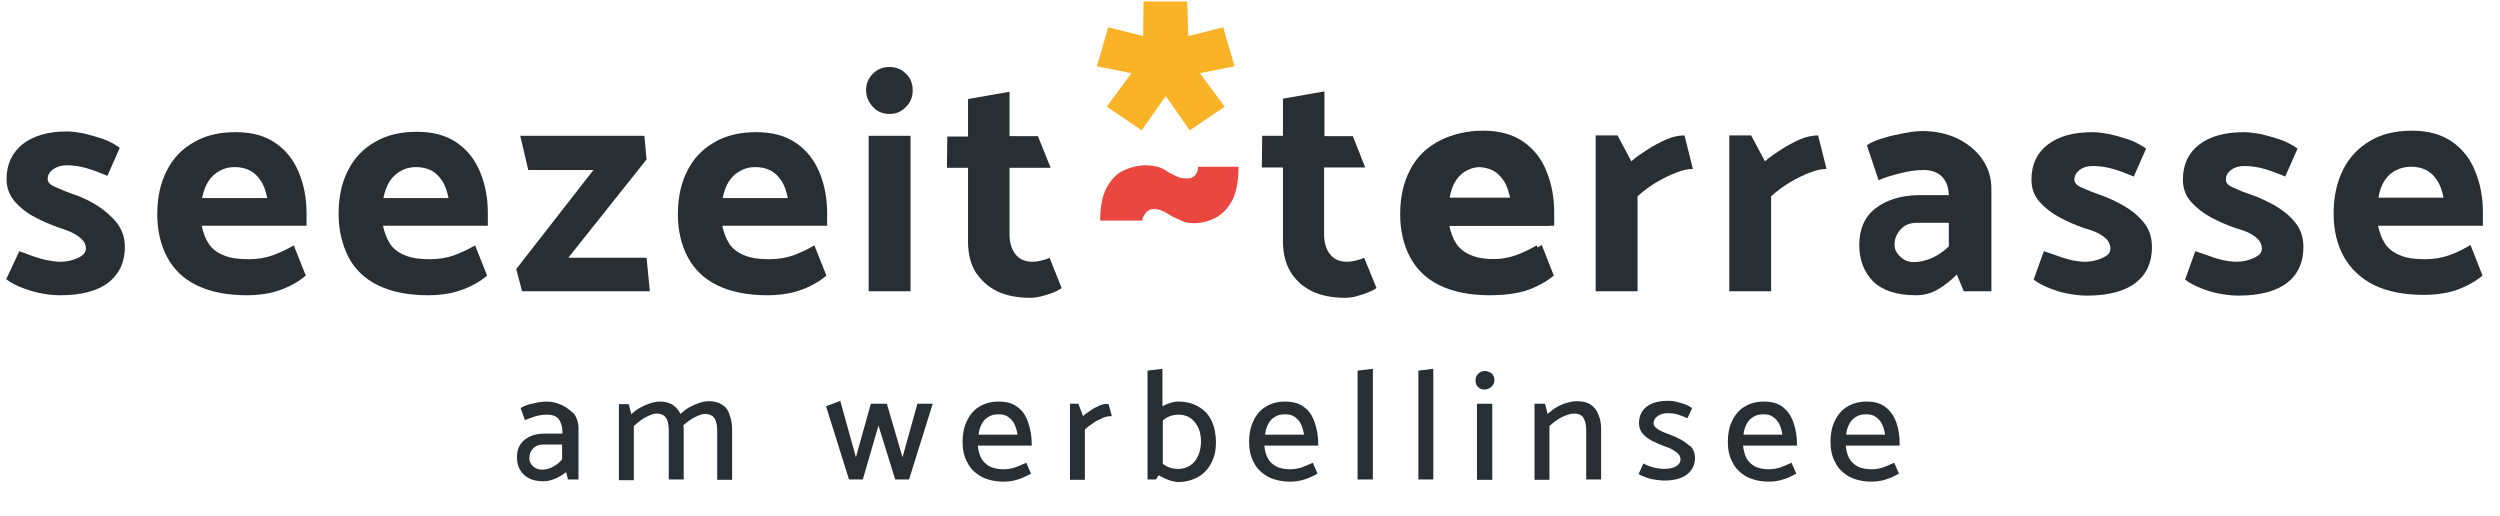
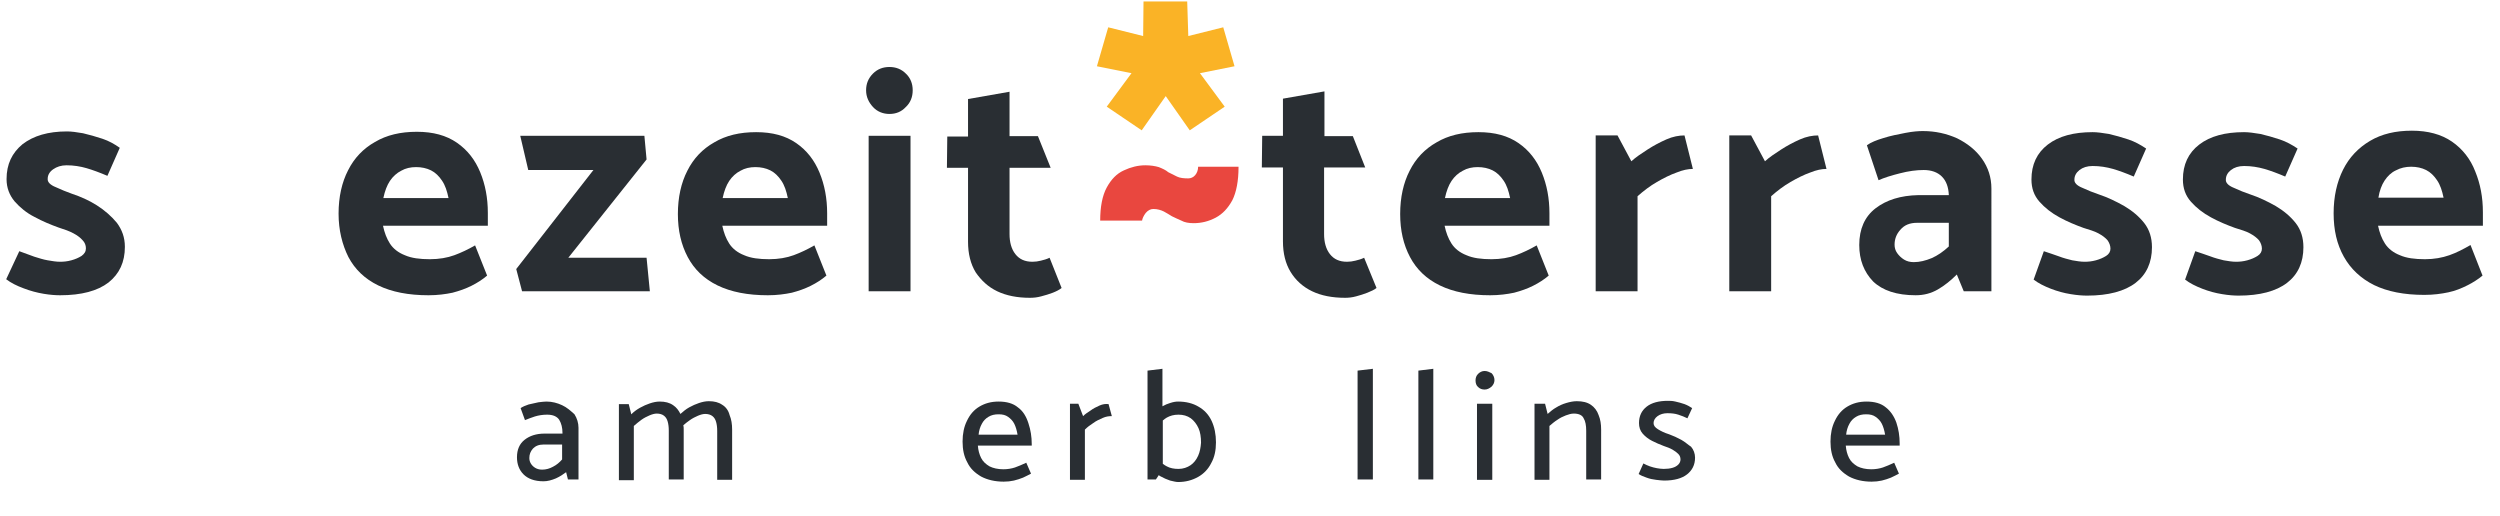
<svg xmlns="http://www.w3.org/2000/svg" version="1.1" id="Ebene_1" x="0px" y="0px" viewBox="0 0 686.7 141.7" style="enable-background:new 0 0 686.7 141.7;" xml:space="preserve">
  <style type="text/css">
	.st0{fill:#FFFFFF;}
	.st1{fill:#6AC5D8;}
	.st2{fill:#FAB326;}
	.st3{fill:#292E33;}
	.st4{fill:#E9473F;}
</style>
  <g>
    <path class="st3" d="M5.3,69c1.4,0.5,2.8,1,4.1,1.5c1.3,0.4,2.5,0.8,3.7,1c1.2,0.2,2.3,0.4,3.4,0.4c1,0,2-0.1,3.1-0.4   c1.1-0.3,2-0.7,2.8-1.2c0.8-0.6,1.2-1.2,1.2-2.1c0-0.8-0.3-1.6-0.9-2.2c-0.6-0.7-1.4-1.3-2.5-1.9c-1.1-0.6-2.5-1.1-4.1-1.6   c-2.2-0.8-4.4-1.7-6.6-2.9c-2.2-1.1-4-2.6-5.5-4.3c-1.4-1.7-2.2-3.7-2.2-6.1c0-4.1,1.5-7.2,4.4-9.6c3-2.3,7-3.5,12.2-3.5   c1.2,0,2.7,0.2,4.4,0.5c1.7,0.4,3.5,0.9,5.3,1.5c1.8,0.6,3.4,1.5,4.8,2.5l-3.4,7.7c-2.1-0.9-4-1.6-5.7-2.1s-3.6-0.8-5.5-0.8   c-1.5,0-2.7,0.4-3.7,1.1c-1,0.7-1.5,1.6-1.5,2.6c-0.1,0.9,0.7,1.7,2.2,2.3c1.5,0.7,3,1.3,4.4,1.8c2.4,0.8,4.7,1.8,6.9,3.2   c2.2,1.4,4,3,5.5,4.8c1.4,1.9,2.2,4,2.2,6.6c0,4.2-1.5,7.4-4.5,9.8c-3,2.3-7.4,3.5-13.3,3.5c-1.2,0-2.7-0.1-4.5-0.4   c-1.8-0.3-3.7-0.8-5.5-1.5c-1.9-0.7-3.5-1.5-4.8-2.5L5.3,69z" />
-     <path class="st3" d="M55.4,62c0.4,1.9,1,3.5,1.9,4.9c0.9,1.4,2.3,2.5,4.1,3.2c1.8,0.8,4.1,1.1,6.9,1.1c2.5,0,4.8-0.4,6.7-1.1   c1.9-0.7,3.8-1.6,5.7-2.7l3.3,8.3c-1.3,1.1-2.7,2-4.3,2.8c-1.6,0.8-3.3,1.4-5.2,1.9c-1.9,0.4-4.1,0.7-6.6,0.7   c-5.5,0-10.1-0.9-13.8-2.7c-3.7-1.8-6.4-4.4-8.2-7.8c-1.8-3.4-2.7-7.3-2.7-11.8c0-4.6,0.9-8.6,2.6-11.9c1.7-3.4,4.2-6,7.4-7.8   c3.2-1.9,7-2.8,11.5-2.8c4.5,0,8.1,1,11,3c2.9,2,5,4.7,6.4,8.1c1.4,3.4,2.1,7.1,2.1,11.2V62H55.4z M73.4,54.4   c-0.4-1.9-0.9-3.5-1.8-4.8c-0.8-1.2-1.8-2.2-3-2.8c-1.2-0.6-2.6-0.9-4.1-0.9c-1.5,0-2.9,0.3-4.1,1c-1.2,0.6-2.3,1.6-3.1,2.8   c-0.8,1.2-1.4,2.8-1.8,4.7H73.4z" />
    <path class="st3" d="M105.2,62c0.4,1.9,1,3.5,1.9,4.9c0.9,1.4,2.3,2.5,4.1,3.2c1.8,0.8,4.1,1.1,6.9,1.1c2.5,0,4.8-0.4,6.7-1.1   c1.9-0.7,3.8-1.6,5.7-2.7l3.3,8.3c-1.3,1.1-2.7,2-4.3,2.8c-1.6,0.8-3.3,1.4-5.2,1.9c-1.9,0.4-4.1,0.7-6.6,0.7   c-5.5,0-10.1-0.9-13.8-2.7c-3.7-1.8-6.4-4.4-8.2-7.8C94,67.2,93,63.2,93,58.7c0-4.6,0.9-8.6,2.6-11.9c1.7-3.4,4.2-6,7.4-7.8   c3.2-1.9,7-2.8,11.5-2.8c4.5,0,8.1,1,11,3c2.9,2,5,4.7,6.4,8.1c1.4,3.4,2.1,7.1,2.1,11.2V62H105.2z M123.2,54.4   c-0.4-1.9-0.9-3.5-1.8-4.8c-0.8-1.2-1.8-2.2-3-2.8c-1.2-0.6-2.6-0.9-4.1-0.9c-1.5,0-2.9,0.3-4.1,1c-1.2,0.6-2.3,1.6-3.1,2.8   c-0.8,1.2-1.4,2.8-1.8,4.7H123.2z" />
    <path class="st3" d="M177.6,43.8l-21.5,27h21.5l0.9,9.2h-35.1l-1.6-6.1L163,46.7h-17.9l-2.2-9.4H177L177.6,43.8z" />
    <path class="st3" d="M198.4,62c0.4,1.9,1,3.5,1.9,4.9c0.9,1.4,2.3,2.5,4.1,3.2c1.8,0.8,4.1,1.1,6.9,1.1c2.5,0,4.8-0.4,6.7-1.1   c1.9-0.7,3.8-1.6,5.7-2.7l3.3,8.3c-1.3,1.1-2.7,2-4.3,2.8c-1.6,0.8-3.3,1.4-5.2,1.9c-1.9,0.4-4.1,0.7-6.6,0.7   c-5.5,0-10.1-0.9-13.8-2.7c-3.7-1.8-6.4-4.4-8.2-7.8c-1.8-3.4-2.7-7.3-2.7-11.8c0-4.6,0.9-8.6,2.6-11.9c1.7-3.4,4.2-6,7.4-7.8   c3.2-1.9,7-2.8,11.5-2.8c4.5,0,8.1,1,11,3c2.9,2,5,4.7,6.4,8.1c1.4,3.4,2.1,7.1,2.1,11.2V62H198.4z M216.4,54.4   c-0.4-1.9-0.9-3.5-1.8-4.8c-0.8-1.2-1.8-2.2-3-2.8c-1.2-0.6-2.6-0.9-4.1-0.9c-1.5,0-2.9,0.3-4.1,1c-1.2,0.6-2.3,1.6-3.1,2.8   c-0.8,1.2-1.4,2.8-1.8,4.7H216.4z" />
    <path class="st3" d="M239.8,29.4c-1.2-1.3-1.9-2.8-1.9-4.6c0-1.8,0.6-3.3,1.9-4.6c1.2-1.2,2.7-1.8,4.5-1.8c1.8,0,3.3,0.6,4.5,1.8   c1.3,1.2,1.9,2.8,1.9,4.6c0,1.8-0.6,3.4-1.9,4.6c-1.2,1.3-2.7,1.9-4.5,1.9C242.6,31.3,241,30.7,239.8,29.4z M238.6,80V37.3h11.5V80   H238.6z" />
    <path class="st3" d="M288.6,46.1h-11.3v18.2c0,2.2,0.5,4.1,1.6,5.5c1.1,1.4,2.6,2.1,4.7,2.1c0.8,0,1.5-0.1,2.3-0.3   c0.8-0.2,1.6-0.4,2.4-0.8l3.3,8.3c-0.6,0.5-1.4,0.9-2.4,1.3c-1,0.4-2.1,0.7-3.2,1c-1.1,0.3-2.1,0.4-3.1,0.4c-3.5,0-6.5-0.6-9-1.8   c-2.5-1.2-4.4-3-5.9-5.2c-1.4-2.3-2.1-5.1-2.1-8.4V46.1h-5.8l0.1-8.6h5.7V27.2l11.4-2v12.2h7.8L288.6,46.1z" />
    <path class="st3" d="M396.8,62c0.4,1.9,1,3.5,1.9,4.9c0.9,1.4,2.3,2.5,4.1,3.2c1.8,0.8,4.1,1.1,6.9,1.1c2.5,0,4.8-0.4,6.7-1.1   c1.9-0.7,3.8-1.6,5.7-2.7l3.3,8.3c-1.3,1.1-2.7,2-4.3,2.8c-1.6,0.8-3.3,1.4-5.2,1.9c-1.9,0.4-4.1,0.7-6.6,0.7   c-5.5,0-10.1-0.9-13.8-2.7c-3.7-1.8-6.4-4.4-8.2-7.8c-1.8-3.4-2.7-7.3-2.7-11.8c0-4.6,0.9-8.6,2.6-11.9c1.7-3.4,4.2-6,7.4-7.8   c3.2-1.9,7-2.8,11.5-2.8c4.5,0,8.1,1,11,3c2.9,2,5,4.7,6.4,8.1c1.4,3.4,2.1,7.1,2.1,11.2V62H396.8z M414.8,54.4   c-0.4-1.9-0.9-3.5-1.8-4.8c-0.8-1.2-1.8-2.2-3-2.8c-1.2-0.6-2.6-0.9-4.1-0.9c-1.5,0-2.9,0.3-4.1,1c-1.2,0.6-2.3,1.6-3.1,2.8   c-0.8,1.2-1.4,2.8-1.8,4.7H414.8z" />
    <path class="st4" d="M340.2,45.9c0,3.8-0.6,6.9-1.7,9.1c-1.2,2.2-2.7,3.8-4.6,4.8c-1.9,1-3.9,1.5-6,1.5c-1.4,0-2.5-0.2-3.4-0.7   c-0.9-0.4-1.8-0.8-2.6-1.2c-0.7-0.4-1.4-0.9-2.2-1.3c-0.8-0.4-1.8-0.7-2.9-0.7c-0.8,0-1.5,0.4-2.1,1.1c-0.6,0.8-0.9,1.5-1,2.1   h-11.5c0-3.8,0.6-6.9,1.8-9.1c1.2-2.2,2.7-3.8,4.7-4.7c1.9-0.9,3.9-1.4,5.9-1.4c1.4,0,2.7,0.2,3.7,0.5c1,0.4,1.9,0.8,2.6,1.4   c0.8,0.4,1.6,0.8,2.4,1.2s1.9,0.5,3.1,0.5c0.7,0,1.4-0.3,1.9-0.9c0.5-0.6,0.8-1.4,0.8-2.3H340.2z" />
    <path class="st2" d="M326.4,9.9l9.6-2.4l3.1,10.7l-9.5,1.9l6.8,9.2l-9.6,6.5l-6.6-9.4l-6.6,9.4l-9.6-6.5l6.8-9.2l-9.5-1.9l3.1-10.7   l9.6,2.4l0.1-9.5h12L326.4,9.9z" />
  </g>
  <g>
    <path class="st3" d="M154.4,111.3c-1.3-0.6-2.7-1-4.3-1c-0.6,0-1.3,0.1-2.2,0.2c-0.9,0.2-1.8,0.4-2.7,0.6c-0.9,0.3-1.6,0.6-2.2,1   l1.2,3.3c0.8-0.3,1.7-0.7,2.7-1c1-0.3,2.1-0.5,3.4-0.5c1.6,0,2.7,0.5,3.3,1.4c0.6,1,0.9,2.2,0.9,3.6v0.2h-4.9   c-2.3,0-4.1,0.6-5.5,1.7c-1.4,1.1-2.1,2.7-2.1,4.8c0,1.9,0.6,3.5,1.8,4.7c1.2,1.2,3,1.9,5.5,1.9c1.1,0,2.2-0.3,3.4-0.8   c1.1-0.5,2-1.1,2.8-1.7l0.5,2h2.9v-14.2c0-1.3-0.4-2.6-1.1-3.7C156.7,112.8,155.7,111.9,154.4,111.3z M154.4,126.2   c-0.7,0.8-1.5,1.5-2.5,2c-0.9,0.5-1.9,0.8-3,0.8c-0.8,0-1.4-0.2-1.9-0.5c-0.5-0.3-0.9-0.7-1.2-1.2c-0.3-0.5-0.4-1-0.4-1.5   c0-1,0.3-1.8,1-2.6c0.7-0.7,1.6-1.1,2.9-1.1h5.1V126.2z" />
    <path class="st3" d="M198.4,111.2c-1-0.7-2.2-1-3.7-1c-0.9,0-1.8,0.2-2.7,0.5c-0.9,0.3-1.8,0.7-2.7,1.2c-0.9,0.5-1.6,1.1-2.4,1.8   c-0.5-1-1.1-1.8-2-2.4c-1-0.7-2.2-1-3.7-1c-0.9,0-1.8,0.2-2.7,0.5c-0.9,0.3-1.8,0.7-2.7,1.2c-0.9,0.5-1.7,1.1-2.4,1.8l-0.7-2.8H170   v20.9h4.1V117c0.7-0.6,1.4-1.2,2.1-1.7c0.7-0.5,1.5-0.9,2.2-1.2c0.7-0.3,1.4-0.5,2-0.5c0.8,0,1.5,0.2,2,0.6c0.5,0.4,0.8,0.9,1,1.6   c0.2,0.7,0.3,1.5,0.3,2.5v13.4h4.1V118c0-0.4,0-0.8-0.1-1.2c0.6-0.5,1.2-1,1.8-1.4c0.7-0.5,1.5-0.9,2.2-1.2c0.7-0.3,1.4-0.5,2-0.5   c0.8,0,1.5,0.2,2,0.6c0.5,0.4,0.8,0.9,1,1.6c0.2,0.7,0.3,1.5,0.3,2.5v13.4h4.1V118c0-1.5-0.2-2.8-0.7-4   C200.1,112.8,199.4,111.8,198.4,111.2z" />
-     <polygon class="st3" points="247.9,125.6 243.6,110.9 239.2,110.9 235.1,125.6 230.8,110.1 226.9,111.6 233.2,131.7 237,131.7    241.3,116.9 245.9,131.7 249.7,131.7 256.2,110.9 252,110.9  " />
    <path class="st3" d="M279.6,111.9c-1.3-1.1-3.1-1.6-5.3-1.6c-2.1,0-3.8,0.5-5.3,1.4c-1.5,0.9-2.6,2.2-3.4,3.9   c-0.8,1.6-1.2,3.5-1.2,5.7c0,2.2,0.4,4.1,1.3,5.7c0.8,1.7,2.1,2.9,3.8,3.9c1.7,0.9,3.8,1.4,6.2,1.4c1,0,1.9-0.1,2.8-0.3   c0.9-0.2,1.7-0.5,2.5-0.8c0.8-0.4,1.5-0.7,2.2-1.1l-1.3-3c-1.1,0.5-2.2,1-3.1,1.3c-0.9,0.3-2,0.5-3.2,0.5c-1.5,0-2.8-0.3-3.8-0.8   c-1-0.6-1.8-1.3-2.3-2.3c-0.5-1-0.8-2.1-0.9-3.4h14.8v-0.4c0-2-0.3-3.9-0.9-5.7C281.9,114.4,281,112.9,279.6,111.9z M268.8,119.4   c0.1-1.1,0.4-2.1,0.9-3c0.4-0.8,1.1-1.5,1.8-1.9c0.8-0.5,1.7-0.7,2.8-0.7s1.9,0.2,2.6,0.7c0.7,0.5,1.3,1.1,1.7,1.9   c0.4,0.8,0.7,1.8,0.9,3H268.8z" />
    <path class="st3" d="M302,111.4c-0.9,0.4-1.7,0.8-2.5,1.4c-0.8,0.5-1.5,1-2,1.5l-1.3-3.4h-2.3v20.9h4.1v-13.8   c0.7-0.7,1.5-1.3,2.3-1.8c0.8-0.6,1.7-1,2.6-1.4c0.9-0.4,1.7-0.5,2.5-0.5l-0.9-3.3C303.7,110.9,302.9,111,302,111.4z" />
    <path class="st3" d="M329.2,111.7c-1.5-0.9-3.4-1.4-5.6-1.4c-0.6,0-1.3,0.1-2.2,0.4c-0.7,0.2-1.4,0.5-2.1,0.9v-10.3l-4.1,0.5v29.9   h2.3l0.8-1.2c0.1,0.1,0.2,0.2,0.4,0.3c0.9,0.5,1.8,0.9,2.7,1.2c0.9,0.2,1.6,0.4,2.2,0.4c2.1,0,3.9-0.5,5.5-1.4   c1.6-0.9,2.8-2.2,3.6-3.8c0.9-1.6,1.3-3.5,1.3-5.7c0-2.2-0.4-4.2-1.2-5.9C332,113.9,330.8,112.6,329.2,111.7z M329.1,125.2   c-0.5,1.1-1.2,2-2.1,2.6s-2,1-3.3,1c-1.2,0-2.3-0.2-3.2-0.7c-0.4-0.2-0.7-0.4-1.1-0.7v-11.9c0.4-0.3,0.7-0.6,1.1-0.8   c0.9-0.5,1.9-0.8,3.2-0.8c1.3,0,2.4,0.3,3.4,1c0.9,0.7,1.6,1.6,2.1,2.7c0.5,1.1,0.7,2.5,0.7,4C329.8,122.9,329.6,124.1,329.1,125.2   z" />
-     <path class="st3" d="M358.3,111.9c-1.3-1.1-3.1-1.6-5.3-1.6c-2.1,0-3.8,0.5-5.3,1.4c-1.5,0.9-2.6,2.2-3.4,3.9   c-0.8,1.6-1.2,3.5-1.2,5.7c0,2.2,0.4,4.1,1.3,5.7c0.8,1.7,2.1,2.9,3.8,3.9c1.7,0.9,3.8,1.4,6.2,1.4c1,0,1.9-0.1,2.8-0.3   c0.9-0.2,1.7-0.5,2.5-0.8c0.8-0.4,1.5-0.7,2.2-1.1l-1.3-3c-1.1,0.5-2.2,1-3.1,1.3c-0.9,0.3-2,0.5-3.2,0.5c-1.5,0-2.8-0.3-3.8-0.8   c-1-0.6-1.8-1.3-2.3-2.3c-0.5-1-0.8-2.1-0.9-3.4h14.8v-0.4c0-2-0.3-3.9-0.9-5.7C360.6,114.4,359.7,112.9,358.3,111.9z M347.5,119.4   c0.1-1.1,0.4-2.1,0.9-3c0.4-0.8,1.1-1.5,1.8-1.9c0.8-0.5,1.7-0.7,2.8-0.7s1.9,0.2,2.6,0.7c0.7,0.5,1.3,1.1,1.7,1.9   c0.4,0.8,0.7,1.8,0.9,3H347.5z" />
    <polygon class="st3" points="372.9,131.7 377.1,131.7 377.1,101.3 372.9,101.8  " />
    <polygon class="st3" points="389.6,131.7 393.7,131.7 393.7,101.3 389.6,101.8  " />
    <path class="st3" d="M407.8,101.9c-0.7,0-1.3,0.3-1.8,0.8c-0.5,0.5-0.7,1.1-0.7,1.8c0,0.7,0.2,1.4,0.7,1.8c0.5,0.5,1.1,0.7,1.8,0.7   s1.3-0.3,1.9-0.8c0.5-0.5,0.8-1.1,0.8-1.8c0-0.7-0.3-1.4-0.8-1.9C409.1,102.2,408.5,101.9,407.8,101.9z" />
    <rect x="405.7" y="110.9" class="st3" width="4.2" height="20.9" />
    <path class="st3" d="M437,111.2c-1-0.7-2.3-1-3.9-1c-0.9,0-1.9,0.2-2.9,0.5c-1,0.3-1.9,0.7-2.7,1.2c-0.9,0.5-1.6,1.1-2.4,1.8   l-0.7-2.8h-2.9v20.9h4.1V117c0.7-0.6,1.4-1.2,2.2-1.7c0.7-0.5,1.5-0.9,2.3-1.2c0.8-0.3,1.5-0.5,2.2-0.5c1.3,0,2.3,0.4,2.7,1.3   c0.5,0.8,0.7,2,0.7,3.4v13.4h4.1V118c0-1.5-0.2-2.8-0.7-4C438.7,112.8,437.9,111.8,437,111.2z" />
    <path class="st3" d="M461.8,120.8c-1.1-0.6-2.2-1.1-3.3-1.5c-1.3-0.4-2.3-0.9-3.1-1.4c-0.8-0.5-1.2-1-1.2-1.7   c0-0.7,0.4-1.4,1.1-1.9c0.7-0.5,1.6-0.8,2.7-0.8c1.1,0,2.1,0.1,3,0.4c0.9,0.3,1.7,0.6,2.5,1l1.3-2.8c-0.6-0.4-1.3-0.8-2.1-1.1   c-0.8-0.3-1.7-0.5-2.5-0.7c-0.8-0.2-1.5-0.2-2.1-0.2c-2.4,0-4.4,0.5-5.8,1.6c-1.4,1.1-2.1,2.6-2.1,4.5c0,1.1,0.3,2.1,1,2.9   c0.7,0.8,1.6,1.5,2.6,2c1,0.5,2.1,1,3.2,1.4c0.9,0.3,1.7,0.6,2.4,1c0.7,0.4,1.2,0.8,1.6,1.2c0.4,0.4,0.6,0.9,0.6,1.5   c0,0.5-0.2,1-0.6,1.4c-0.4,0.4-0.9,0.7-1.6,0.9c-0.7,0.2-1.5,0.3-2.4,0.3c-0.6,0-1.3-0.1-1.9-0.2c-0.6-0.1-1.3-0.3-1.9-0.5   s-1.2-0.5-1.8-0.8l-1.3,2.9c0.6,0.4,1.3,0.7,2.2,1c0.8,0.3,1.7,0.5,2.6,0.6c0.9,0.1,1.6,0.2,2.2,0.2c2.8,0,4.9-0.6,6.3-1.7   c1.4-1.1,2.2-2.6,2.2-4.6c0-1.1-0.4-2.2-1.1-3C463.7,122.2,462.9,121.4,461.8,120.8z" />
-     <path class="st3" d="M489.8,111.9c-1.3-1.1-3.1-1.6-5.3-1.6c-2.1,0-3.8,0.5-5.3,1.4c-1.5,0.9-2.6,2.2-3.4,3.9   c-0.8,1.6-1.2,3.5-1.2,5.7c0,2.2,0.4,4.1,1.3,5.7c0.8,1.7,2.1,2.9,3.8,3.9c1.7,0.9,3.8,1.4,6.2,1.4c1,0,1.9-0.1,2.8-0.3   c0.9-0.2,1.7-0.5,2.5-0.8c0.8-0.4,1.5-0.7,2.2-1.1l-1.3-3c-1.1,0.5-2.2,1-3.1,1.3c-0.9,0.3-2,0.5-3.2,0.5c-1.5,0-2.8-0.3-3.8-0.8   c-1-0.6-1.8-1.3-2.3-2.3c-0.5-1-0.8-2.1-0.9-3.4h14.8v-0.4c0-2-0.3-3.9-0.9-5.7C492.1,114.4,491.1,112.9,489.8,111.9z M478.9,119.4   c0.1-1.1,0.4-2.1,0.9-3c0.4-0.8,1.1-1.5,1.8-1.9c0.8-0.5,1.7-0.7,2.8-0.7c1.1,0,1.9,0.2,2.6,0.7c0.7,0.5,1.3,1.1,1.7,1.9   c0.4,0.8,0.7,1.8,0.9,3H478.9z" />
    <path class="st3" d="M521.8,121.8c0-2-0.3-3.9-0.9-5.7c-0.6-1.7-1.6-3.2-2.9-4.2c-1.3-1.1-3.1-1.6-5.3-1.6c-2.1,0-3.8,0.5-5.3,1.4   c-1.5,0.9-2.6,2.2-3.4,3.9c-0.8,1.6-1.2,3.5-1.2,5.7c0,2.2,0.4,4.1,1.3,5.7c0.8,1.7,2.1,2.9,3.8,3.9c1.7,0.9,3.8,1.4,6.2,1.4   c1,0,1.9-0.1,2.8-0.3c0.9-0.2,1.7-0.5,2.5-0.8c0.8-0.4,1.5-0.7,2.2-1.1l-1.3-3c-1.1,0.5-2.2,1-3.1,1.3c-0.9,0.3-2,0.5-3.2,0.5   c-1.5,0-2.8-0.3-3.8-0.8c-1-0.6-1.8-1.3-2.3-2.3c-0.5-1-0.8-2.1-0.9-3.4h14.8V121.8z M507.1,119.4c0.1-1.1,0.4-2.1,0.9-3   c0.4-0.8,1.1-1.5,1.8-1.9c0.8-0.5,1.7-0.7,2.8-0.7c1.1,0,1.9,0.2,2.6,0.7c0.7,0.5,1.3,1.1,1.7,1.9c0.4,0.8,0.7,1.8,0.9,3H507.1z" />
  </g>
  <g>
    <path class="st3" d="M375,46h-11.3v18.3c0,2.2,0.5,4.1,1.6,5.5c1.1,1.4,2.6,2.1,4.7,2.1c0.8,0,1.5-0.1,2.3-0.3   c0.8-0.2,1.6-0.4,2.4-0.8l3.4,8.3c-0.6,0.5-1.5,0.9-2.5,1.3c-1,0.4-2,0.7-3.1,1c-1.1,0.3-2.1,0.4-3,0.4c-3.6,0-6.6-0.6-9.1-1.8   c-2.5-1.2-4.5-3-5.9-5.3c-1.4-2.3-2.1-5.1-2.1-8.4V46h-5.8l0.1-8.7h5.7V27.1l11.4-2v12.3h7.8L375,46z" />
-     <path class="st3" d="M398.1,62c0.4,1.9,1,3.5,1.9,4.9c0.9,1.4,2.3,2.5,4.1,3.2c1.8,0.8,4.1,1.1,6.9,1.1c2.5,0,4.7-0.4,6.7-1.1   c2-0.7,3.9-1.7,5.8-2.8l3.3,8.4c-1.2,1-2.6,1.9-4.2,2.7c-1.6,0.8-3.3,1.5-5.2,1.9c-1.9,0.4-4.1,0.7-6.6,0.7   c-5.5,0-10.1-0.9-13.8-2.7c-3.6-1.8-6.4-4.4-8.3-7.8c-1.9-3.4-2.8-7.3-2.8-11.9c0-4.6,0.9-8.6,2.6-12c1.7-3.4,4.2-6,7.4-7.9   c3.2-1.9,7-2.8,11.5-2.8c4.4,0,8.1,1,11,3s5.1,4.8,6.4,8.2c1.4,3.4,2.1,7.1,2.1,11.2V62H398.1z M416.1,54.3   c-0.4-1.9-0.9-3.5-1.8-4.8c-0.8-1.2-1.8-2.2-3-2.8c-1.2-0.6-2.6-0.9-4.1-0.9c-1.5,0-2.9,0.3-4.2,1c-1.3,0.6-2.3,1.6-3.1,2.8   c-0.8,1.2-1.4,2.8-1.7,4.7H416.1z" />
    <path class="st3" d="M438.3,80V37.2h6l3.8,7.1c1.2-1.1,2.7-2.1,4.4-3.2c1.7-1.1,3.4-2,5.2-2.8c1.8-0.8,3.5-1.1,5-1.1l2.3,9.2   c-1.3,0-2.8,0.3-4.5,1c-1.7,0.6-3.5,1.5-5.4,2.6c-1.9,1.1-3.6,2.4-5.3,3.9V80H438.3z" />
    <path class="st3" d="M475,80V37.2h6l3.8,7.1c1.2-1.1,2.7-2.1,4.4-3.2c1.7-1.1,3.4-2,5.2-2.8c1.8-0.8,3.5-1.1,5-1.1l2.3,9.2   c-1.3,0-2.8,0.3-4.5,1c-1.7,0.6-3.5,1.5-5.4,2.6c-1.9,1.1-3.6,2.4-5.3,3.9V80H475z" />
    <path class="st3" d="M512.8,39.9c1.1-0.8,2.6-1.4,4.6-2c1.9-0.6,3.9-1,6-1.4s3.6-0.5,4.8-0.5c3.4,0,6.5,0.7,9.4,2   c2.8,1.4,5.1,3.2,6.8,5.6c1.7,2.4,2.6,5.1,2.6,8.2V80h-7.6l-1.9-4.6c-1.6,1.6-3.3,3-5.2,4.1c-1.9,1.1-3.9,1.6-6.1,1.6   c-5.2,0-9.1-1.3-11.7-3.8c-2.5-2.6-3.8-5.9-3.8-10c0-4.4,1.5-7.8,4.5-10.1c3-2.3,6.9-3.5,11.7-3.6h8.4v-0.1c-0.1-2.1-0.7-3.8-1.9-5   c-1.2-1.2-2.9-1.8-5-1.8c-2,0-4.2,0.3-6.5,0.9c-2.4,0.6-4.3,1.2-5.9,1.9L512.8,39.9z M521.1,69.5c0.5,0.7,1.1,1.3,1.9,1.8   c0.8,0.5,1.7,0.7,2.7,0.7c1.6,0,3.2-0.4,4.9-1.1c1.6-0.7,3.2-1.8,4.7-3.2v-6.5h-8.7c-2,0-3.5,0.6-4.6,1.9c-1.1,1.2-1.6,2.6-1.6,4.1   C520.4,68,520.6,68.8,521.1,69.5z" />
    <path class="st3" d="M561.4,69c1.4,0.5,2.8,0.9,4.1,1.4c1.3,0.5,2.5,0.8,3.7,1.1c1.2,0.2,2.3,0.4,3.4,0.4c1,0,2-0.1,3.1-0.4   c1.1-0.3,2-0.7,2.8-1.2c0.8-0.5,1.2-1.2,1.2-2c0-0.8-0.3-1.6-0.8-2.3c-0.6-0.7-1.4-1.3-2.5-1.9c-1.1-0.6-2.5-1-4.1-1.5   c-2.2-0.8-4.4-1.7-6.6-2.9c-2.2-1.2-4-2.6-5.5-4.3c-1.5-1.7-2.2-3.7-2.2-6.1c0-4.1,1.5-7.3,4.5-9.6c3-2.3,7.1-3.4,12.3-3.4   c1.2,0,2.7,0.2,4.5,0.5c1.7,0.4,3.5,0.9,5.3,1.5c1.8,0.6,3.4,1.5,4.9,2.5l-3.4,7.7c-2.1-0.9-4-1.6-5.7-2.1   c-1.8-0.5-3.6-0.8-5.6-0.8c-1.5,0-2.7,0.4-3.6,1.1c-0.9,0.7-1.4,1.6-1.4,2.6c-0.1,0.9,0.7,1.7,2.2,2.3c1.5,0.7,3,1.3,4.5,1.8   c2.4,0.8,4.7,1.9,7,3.2c2.2,1.3,4.1,2.9,5.5,4.7c1.4,1.8,2.1,4,2.1,6.6c0,4.2-1.5,7.5-4.5,9.8c-3,2.3-7.5,3.5-13.3,3.5   c-1.2,0-2.7-0.1-4.5-0.4c-1.9-0.3-3.7-0.8-5.5-1.5c-1.8-0.7-3.4-1.5-4.7-2.5L561.4,69z" />
    <path class="st3" d="M603,69c1.4,0.5,2.8,0.9,4.1,1.4c1.3,0.5,2.5,0.8,3.7,1.1c1.2,0.2,2.3,0.4,3.4,0.4c1,0,2-0.1,3.1-0.4   c1.1-0.3,2-0.7,2.8-1.2c0.8-0.5,1.2-1.2,1.2-2c0-0.8-0.3-1.6-0.8-2.3c-0.6-0.7-1.4-1.3-2.5-1.9c-1.1-0.6-2.5-1-4.1-1.5   c-2.2-0.8-4.4-1.7-6.6-2.9c-2.2-1.2-4-2.6-5.5-4.3c-1.5-1.7-2.2-3.7-2.2-6.1c0-4.1,1.5-7.3,4.5-9.6c3-2.3,7.1-3.4,12.3-3.4   c1.2,0,2.7,0.2,4.5,0.5c1.7,0.4,3.5,0.9,5.3,1.5c1.8,0.6,3.4,1.5,4.9,2.5l-3.4,7.7c-2.1-0.9-4-1.6-5.7-2.1   c-1.8-0.5-3.6-0.8-5.6-0.8c-1.5,0-2.7,0.4-3.6,1.1c-0.9,0.7-1.4,1.6-1.4,2.6c-0.1,0.9,0.7,1.7,2.2,2.3c1.5,0.7,3,1.3,4.5,1.8   c2.4,0.8,4.7,1.9,7,3.2c2.2,1.3,4.1,2.9,5.5,4.7c1.4,1.8,2.1,4,2.1,6.6c0,4.2-1.5,7.5-4.5,9.8c-3,2.3-7.5,3.5-13.3,3.5   c-1.2,0-2.7-0.1-4.5-0.4c-1.9-0.3-3.7-0.8-5.5-1.5c-1.8-0.7-3.4-1.5-4.7-2.5L603,69z" />
    <path class="st3" d="M653.2,62c0.4,1.9,1,3.5,1.9,4.9c0.9,1.4,2.3,2.5,4.1,3.2c1.8,0.8,4.1,1.1,6.9,1.1c2.5,0,4.7-0.4,6.7-1.1   c2-0.7,3.9-1.7,5.8-2.8l3.3,8.4c-1.2,1-2.6,1.9-4.2,2.7c-1.6,0.8-3.3,1.5-5.2,1.9c-1.9,0.4-4.1,0.7-6.6,0.7   c-5.5,0-10.1-0.9-13.8-2.7c-3.6-1.8-6.4-4.4-8.3-7.8c-1.9-3.4-2.8-7.3-2.8-11.9c0-4.6,0.9-8.6,2.6-12c1.7-3.4,4.2-6,7.4-7.9   c3.2-1.9,7-2.8,11.5-2.8c4.4,0,8.1,1,11,3s5.1,4.8,6.4,8.2c1.4,3.4,2.1,7.1,2.1,11.2V62H653.2z M671.2,54.3   c-0.4-1.9-0.9-3.5-1.8-4.8c-0.8-1.2-1.8-2.2-3-2.8c-1.2-0.6-2.6-0.9-4.1-0.9c-1.5,0-2.9,0.3-4.2,1c-1.3,0.6-2.3,1.6-3.1,2.8   c-0.8,1.2-1.4,2.8-1.7,4.7H671.2z" />
  </g>
</svg>